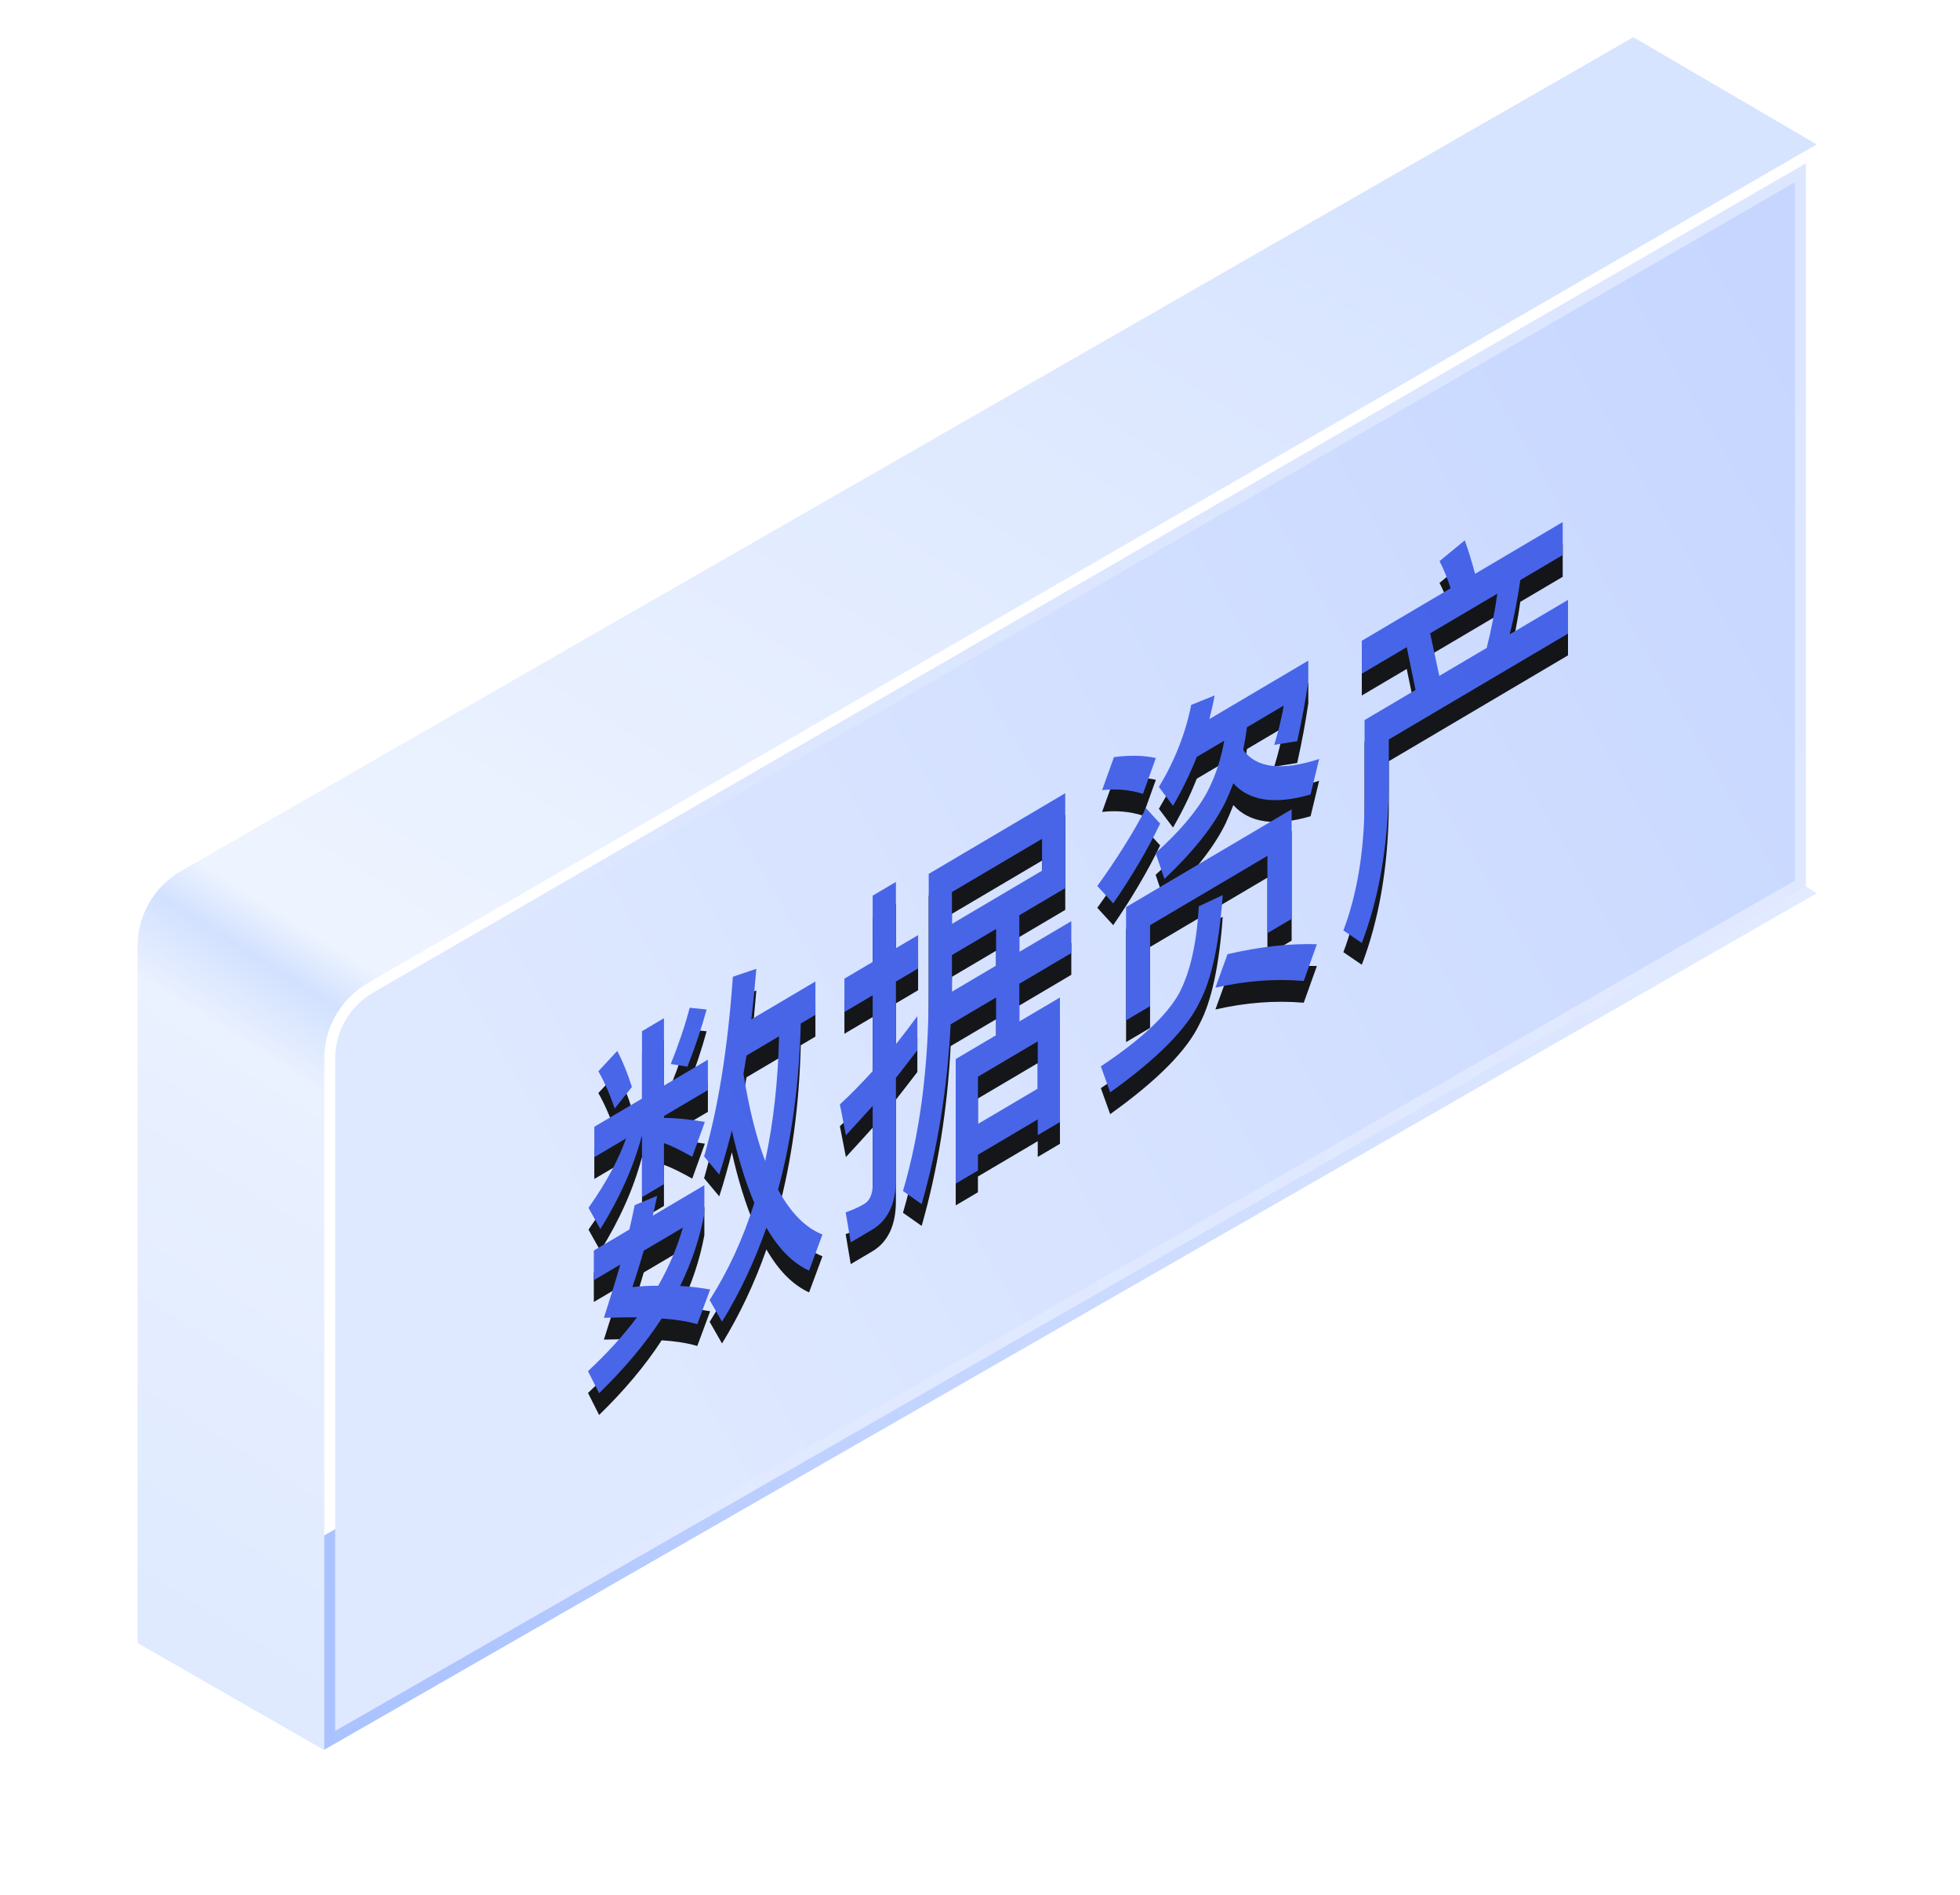
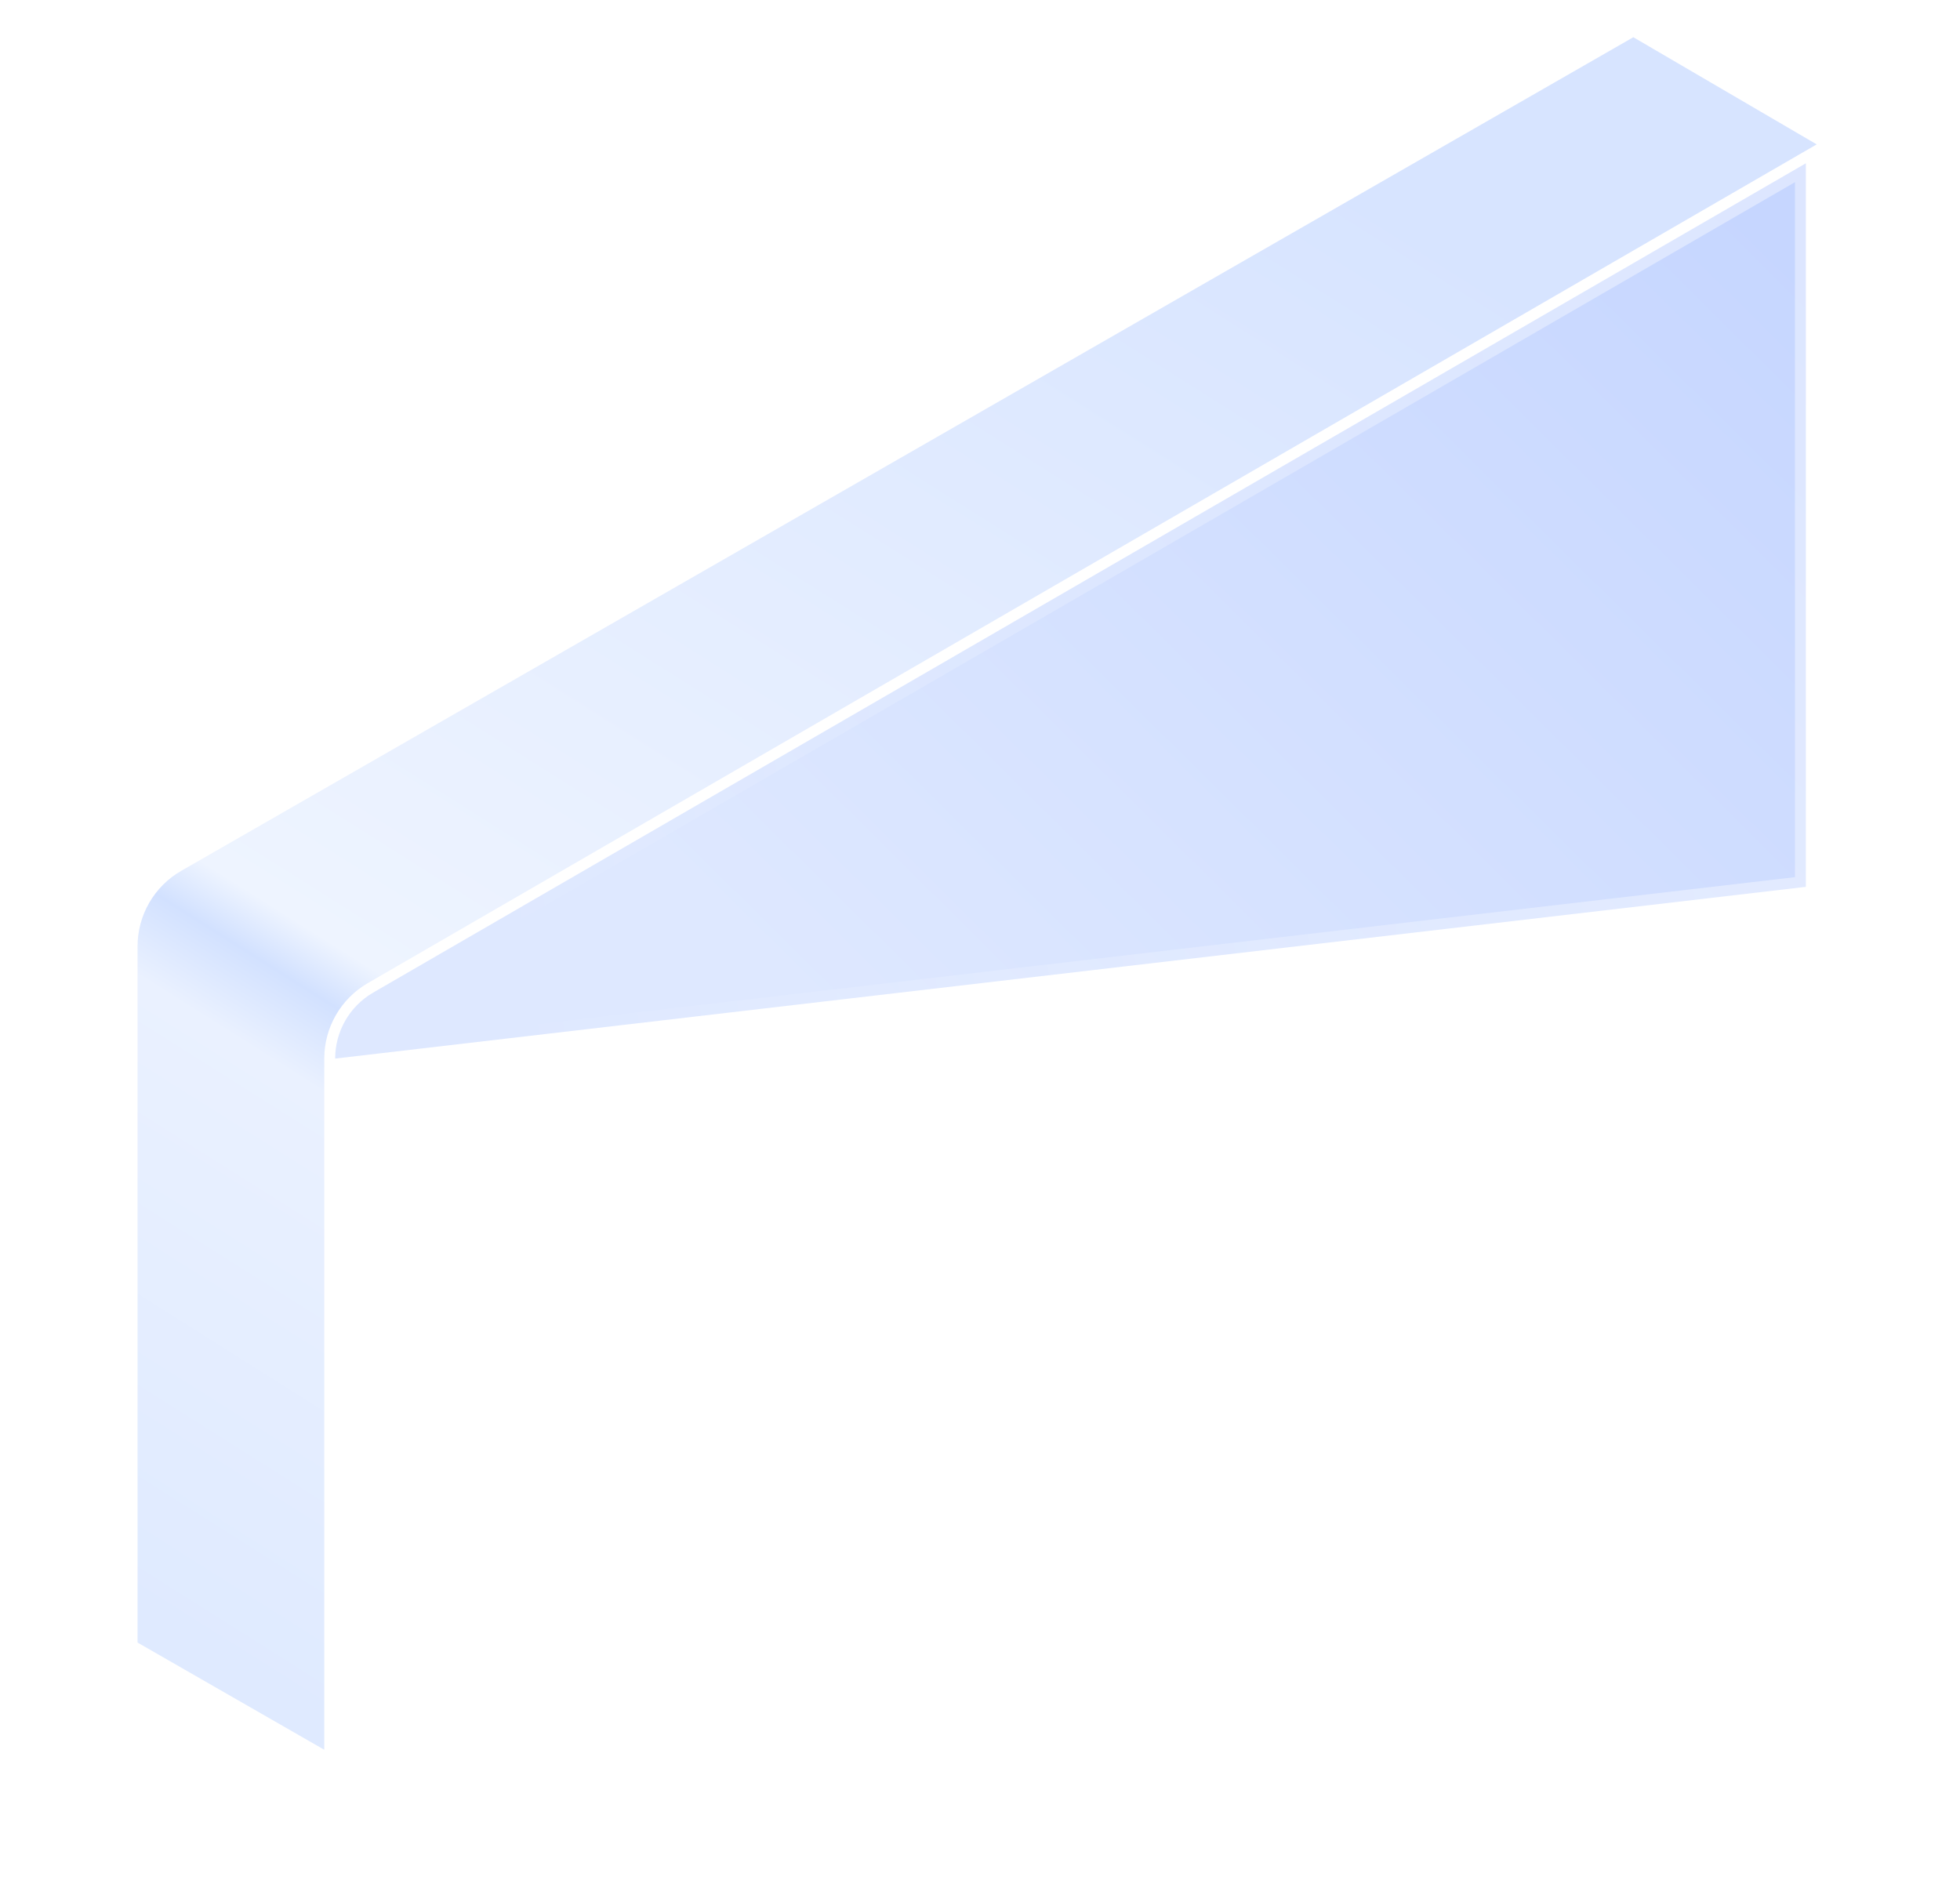
<svg xmlns="http://www.w3.org/2000/svg" xmlns:xlink="http://www.w3.org/1999/xlink" width="90px" height="87px" viewBox="0 0 90 87" version="1.1">
  <title>C3</title>
  <defs>
    <linearGradient x1="100%" y1="57.938%" x2="0%" y2="57.938%" id="linearGradient-1">
      <stop stop-color="#A7C0FF" offset="2.69%" />
      <stop stop-color="#CFDEFF" offset="100%" />
    </linearGradient>
    <filter x="-7.8%" y="-13.5%" width="115.6%" height="127.1%" filterUnits="objectBoundingBox" id="filter-2">
      <feGaussianBlur stdDeviation="2" in="SourceGraphic" />
    </filter>
    <linearGradient x1="59.046%" y1="0%" x2="1.924%" y2="93.531%" id="linearGradient-3">
      <stop stop-color="#D7E4FF" offset="0%" />
      <stop stop-color="#EEF4FF" offset="64.023%" />
      <stop stop-color="#D2E1FF" offset="66.807%" />
      <stop stop-color="#EAF1FF" offset="71.04%" />
      <stop stop-color="#DFEAFF" offset="100%" />
    </linearGradient>
    <linearGradient x1="6.781%" y1="53.587%" x2="93.219%" y2="0%" id="linearGradient-4">
      <stop stop-color="#DEE8FF" offset="0%" />
      <stop stop-color="#C6D6FF" offset="100%" />
    </linearGradient>
    <linearGradient x1="6.781%" y1="55.051%" x2="93.219%" y2="46.725%" id="linearGradient-5">
      <stop stop-color="#FFFFFF" stop-opacity="0" offset="0%" />
      <stop stop-color="#FFFFFF" stop-opacity="0.397" offset="100%" />
    </linearGradient>
-     <path d="M31.152,57.371 L31.766,55.713 C30.978,55.405 30.306,54.709 29.727,53.655 C30.352,51.351 30.7,48.807 30.77,46.024 L31.442,45.627 L31.442,44.096 L28.498,45.835 C28.591,45.091 28.66,44.327 28.73,43.512 L27.652,43.879 C27.42,47.145 26.98,49.895 26.331,52.128 L27.026,52.962 C27.235,52.334 27.42,51.653 27.606,50.938 C27.895,52.23 28.243,53.337 28.637,54.265 C28.127,55.895 27.443,57.375 26.586,58.723 L27.154,59.716 C27.965,58.396 28.649,56.949 29.193,55.399 C29.75,56.366 30.399,57.026 31.152,57.371 Z M21.568,55.464 C22.46,54.028 23.098,52.592 23.48,51.155 L23.48,53.998 L24.488,53.402 L24.488,51.518 C24.848,51.642 25.276,51.86 25.786,52.147 L26.366,50.543 C25.728,50.432 25.102,50.365 24.488,50.357 L24.488,50.273 L26.505,49.082 L26.505,47.686 L24.488,48.877 L24.488,45.782 L23.48,46.378 L23.48,49.473 L21.29,50.767 L21.29,52.163 L22.75,51.3 C22.402,52.279 21.834,53.338 21.023,54.49 L21.568,55.464 Z M25.566,48.005 C25.925,47.103 26.215,46.225 26.447,45.382 L25.67,45.302 C25.462,46.098 25.172,46.959 24.801,47.885 L25.566,48.005 Z M22.228,49.926 L23.016,48.939 C22.819,48.315 22.599,47.773 22.344,47.284 L21.475,48.218 C21.742,48.683 21.997,49.256 22.228,49.926 Z M29.135,52.339 C28.73,51.266 28.394,49.934 28.139,48.335 C28.185,48.072 28.232,47.793 28.278,47.496 L29.773,46.613 C29.727,48.659 29.518,50.565 29.135,52.339 Z M21.51,63 C22.657,61.885 23.619,60.745 24.384,59.57 C25.021,59.614 25.566,59.695 26.018,59.832 L26.609,58.238 C26.169,58.162 25.705,58.099 25.23,58.077 C25.763,56.989 26.134,55.878 26.343,54.746 L26.343,53.45 L23.978,54.847 L24.175,53.94 L23.144,54.364 C23.074,54.708 22.993,55.092 22.901,55.484 L21.267,56.449 L21.267,57.812 L22.483,57.093 C22.263,57.862 22.008,58.669 21.73,59.539 C22.263,59.527 22.773,59.512 23.248,59.517 C22.622,60.358 21.869,61.173 21,61.989 L21.51,63 Z M24.222,58.067 C23.839,58.058 23.445,58.089 23.04,58.127 C23.225,57.58 23.399,57.023 23.561,56.456 L25.357,55.395 C25.102,56.285 24.732,57.177 24.222,58.067 Z M34.049,55.491 C34.768,55.067 35.139,54.293 35.139,53.182 L35.139,48.523 C35.463,48.113 35.788,47.685 36.124,47.251 L36.124,45.687 C35.799,46.131 35.463,46.565 35.139,46.976 L35.139,44.099 L36.158,43.497 L36.158,41.966 L35.139,42.568 L35.139,39.524 L34.072,40.154 L34.072,43.198 L32.774,43.965 L32.774,45.496 L34.072,44.729 L34.072,48.211 C33.574,48.758 33.076,49.271 32.566,49.74 L32.844,51.157 C33.25,50.716 33.655,50.274 34.072,49.809 L34.072,53.425 C34.072,53.863 33.933,54.164 33.678,54.314 C33.4,54.479 33.122,54.592 32.832,54.696 L33.064,56.073 L34.049,55.491 Z M36.321,54.318 C37.062,51.726 37.503,48.977 37.653,46.062 L39.739,44.829 L39.739,46.562 L37.885,47.657 L37.885,53.377 L38.905,52.774 L38.905,52.051 L41.652,50.428 L41.652,51.151 L42.671,50.549 L42.671,44.83 L40.806,45.932 L40.806,44.2 L43.193,42.789 L43.193,41.326 L40.806,42.736 L40.806,41.054 L42.915,39.808 L42.915,35.451 L36.645,39.155 L36.645,44.639 C36.634,48.06 36.24,51.085 35.463,53.714 L36.321,54.318 Z M41.849,39.008 L37.711,41.452 L37.711,39.989 L41.849,37.545 L41.849,39.008 Z M39.739,43.366 L37.7,44.571 L37.711,44.009 L37.711,42.882 L39.739,41.684 L39.739,43.366 Z M41.652,49.015 L38.905,50.638 L38.905,48.468 L41.652,46.845 L41.652,49.015 Z M54.179,35.508 L54.573,33.879 C52.858,34.438 51.699,34.299 51.085,33.467 C51.155,33.124 51.212,32.787 51.259,32.423 L52.951,31.423 C52.835,32.064 52.684,32.674 52.51,33.231 L53.565,33.062 C53.774,32.131 53.947,31.204 54.075,30.322 L54.075,29.363 L49.532,32.047 C49.625,31.689 49.706,31.338 49.775,30.961 L48.698,31.396 C48.443,32.69 47.944,33.96 47.214,35.165 L47.863,36.027 C48.28,35.309 48.651,34.552 48.953,33.785 L50.216,33.039 C50.065,33.902 49.799,34.698 49.428,35.405 C48.941,36.298 48.153,37.218 47.064,38.198 L47.469,39.388 C48.79,38.137 49.729,36.96 50.274,35.847 C50.401,35.57 50.517,35.3 50.633,34.996 C51.363,35.809 52.545,35.986 54.179,35.508 Z M46.484,35.479 L47.075,33.835 C46.496,33.706 45.847,33.702 45.151,33.794 L44.607,35.31 C45.244,35.236 45.87,35.287 46.484,35.479 Z M45.117,40.509 C45.974,39.262 46.693,38.047 47.272,36.847 L46.623,36.137 C46.021,37.3 45.267,38.485 44.387,39.712 L45.117,40.509 Z M46.809,45.228 L46.809,41.511 L52.198,38.327 L52.198,41.877 L53.31,41.219 L53.31,36.19 L45.708,40.681 L45.708,45.879 L46.809,45.228 Z M44.978,49.187 C47.145,47.637 48.512,46.257 49.092,45.023 C49.625,44.019 49.984,42.377 50.146,40.128 L49.045,40.644 C48.953,42.347 48.651,43.669 48.141,44.643 C47.562,45.675 46.368,46.784 44.549,47.993 L44.978,49.187 Z M53.866,44.07 L54.469,42.385 C53.229,42.344 51.861,42.496 50.366,42.841 L49.81,44.38 C51.201,44.063 52.545,43.959 53.866,44.07 Z M56.532,42.327 C57.32,40.263 57.725,37.904 57.772,35.253 L57.772,32.982 L66,28.121 L66,26.574 L63.323,28.155 C63.532,27.325 63.694,26.489 63.81,25.664 L65.757,24.514 L65.757,23 L61.735,25.376 C61.573,24.799 61.422,24.282 61.26,23.84 L60.101,24.794 C60.287,25.155 60.46,25.574 60.611,26.04 L56.532,28.45 L56.532,29.964 L58.595,28.745 L59,30.709 L56.659,32.092 L56.659,35.91 C56.636,38.161 56.312,40.102 55.686,41.75 L56.532,42.327 Z M62.268,28.778 L60.09,30.065 L59.672,28.108 L62.755,26.287 C62.639,27.113 62.477,27.948 62.268,28.778 Z" id="path-6" />
    <filter x="-1.1%" y="-1.2%" width="102.2%" height="105.0%" filterUnits="objectBoundingBox" id="filter-7">
      <feOffset dx="0" dy="1" in="SourceAlpha" result="shadowOffsetOuter1" />
      <feColorMatrix values="0 0 0 0 1   0 0 0 0 1   0 0 0 0 1  0 0 0 0.5 0" type="matrix" in="shadowOffsetOuter1" />
    </filter>
  </defs>
  <g id="首页" stroke="none" stroke-width="1" fill="none" fill-rule="evenodd">
    <g transform="translate(-923, -1228)" id="核心理念">
      <g transform="translate(0, 696)">
        <g id="2.5d" transform="translate(197, 164)">
          <g transform="translate(179.993, 135.971)" id="C3">
            <g transform="translate(552.007, 233)">
-               <polygon id="路径" fill="url(#linearGradient-1)" filter="url(#filter-2)" transform="translate(38.869, 57.197) scale(-1, 1) translate(-38.869, -57.197) " points="0.316 40.039 8.737 35.023 77.422 74.45 68.848 79.372" />
              <path d="M8.89,79.372 L0.316,74.45 L0.316,42.483 C0.316,41.05 1.082,39.727 2.324,39.014 L69,0.738 L69,0.738 L77.422,5.66 L10.886,44.172 C9.65,44.888 8.89,46.207 8.89,47.634 L8.89,79.372 L8.89,79.372 Z" id="路径" fill="url(#linearGradient-3)" />
-               <path d="M76.922,6.527 L76.922,39.75 L9.39,78.509 L9.39,47.635 C9.39,46.386 10.055,45.231 11.136,44.605 L11.136,44.605 L76.922,6.527 Z" id="路径-51" stroke="url(#linearGradient-5)" fill="url(#linearGradient-4)" />
+               <path d="M76.922,6.527 L76.922,39.75 L9.39,47.635 C9.39,46.386 10.055,45.231 11.136,44.605 L11.136,44.605 L76.922,6.527 Z" id="路径-51" stroke="url(#linearGradient-5)" fill="url(#linearGradient-4)" />
              <g id="数据资产" opacity="0.9" fill-rule="nonzero">
                <use fill="black" fill-opacity="1" filter="url(#filter-7)" xlink:href="#path-6" />
                <use fill="#3858E6" xlink:href="#path-6" />
              </g>
            </g>
          </g>
        </g>
      </g>
    </g>
  </g>
</svg>